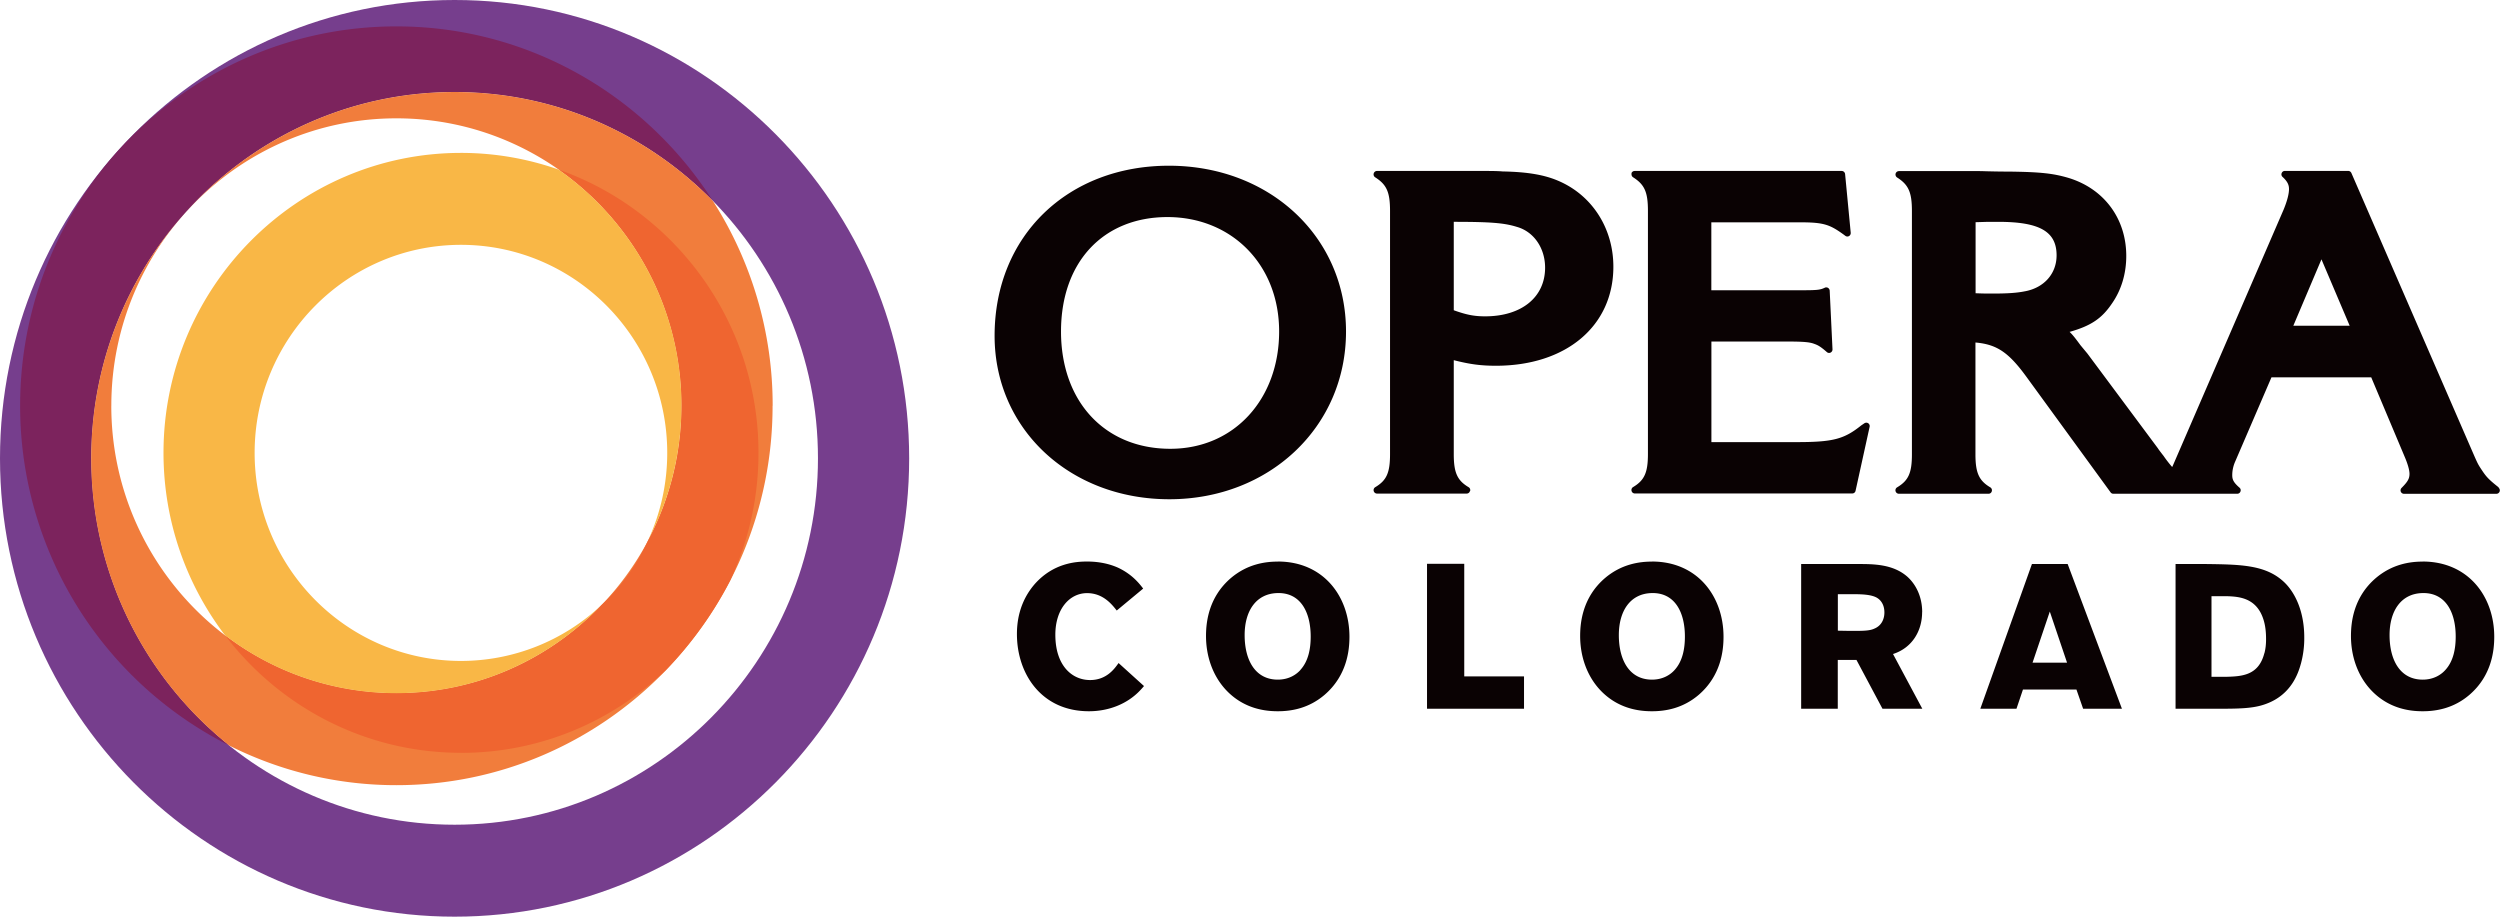
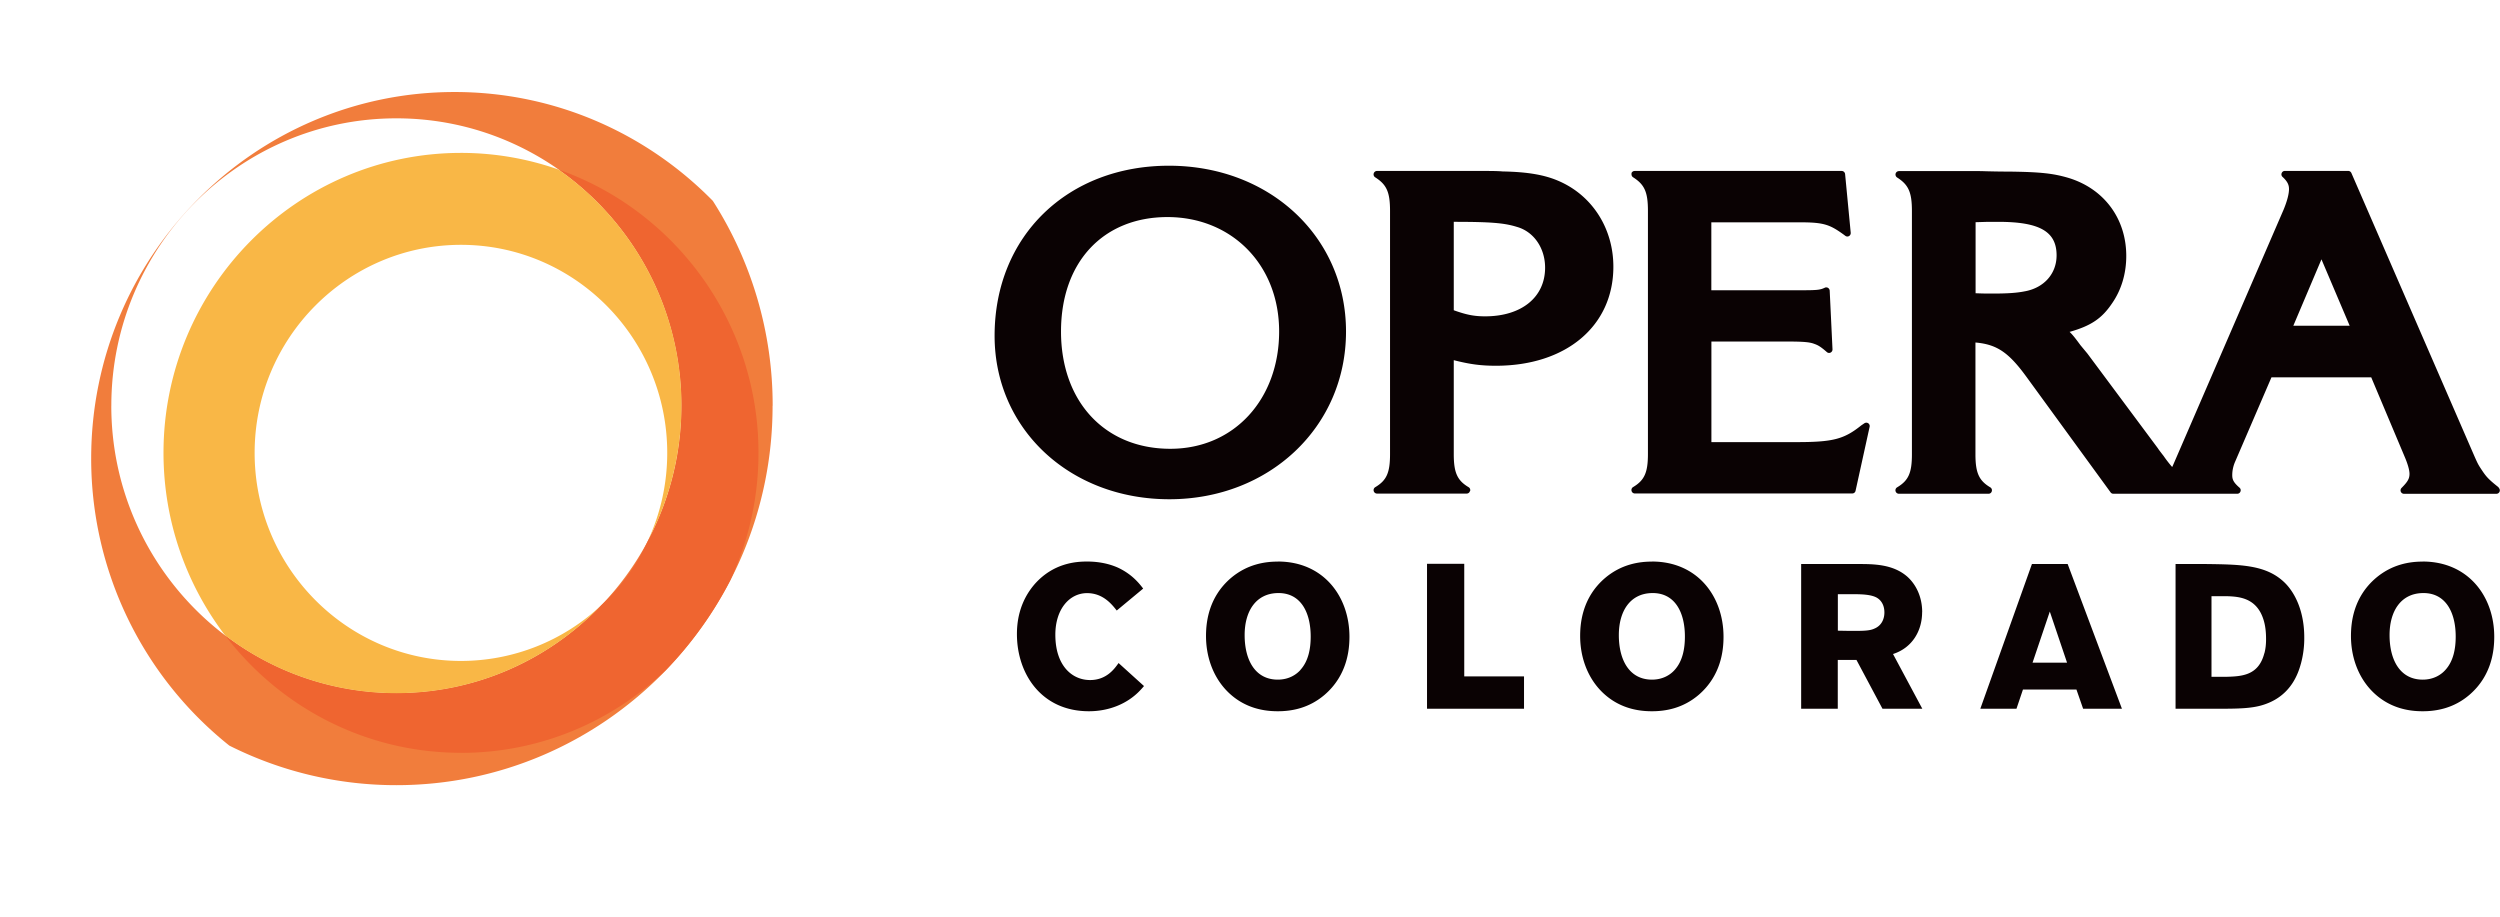
<svg xmlns="http://www.w3.org/2000/svg" fill="none" viewBox="0 0 150 55">
  <g clip-path="url(#a)">
    <path fill="#0a0203" d="M146.718 40.202c-.218.245-.657.576-1.356.576-1.343 0-1.988-1.156-1.988-2.672 0-1.428.67-2.497 1.988-2.522 1.381-.025 1.98 1.16 1.98 2.61 0 .724-.135 1.478-.624 2.008m-1.356-6.506c-.78 0-1.827.157-2.805.981-1.356 1.156-1.499 2.672-1.499 3.483 0 1.18.378 2.349 1.183 3.223 1.096 1.18 2.427 1.292 3.121 1.292.793 0 1.845-.162 2.806-.986 1.356-1.168 1.487-2.696 1.487-3.483 0-2.435-1.573-4.514-4.297-4.514m-9.497 5.5c-.341 1.329-1.326 1.391-2.279 1.416h-.892v-4.837h.904c.682.024 1.766.062 2.198 1.354.135.393.172.812.172 1.23 0 .282-.025.563-.098.837m-3.541-5.351h-1.791v8.684h2.304c1.487 0 2.378 0 3.163-.306 1.479-.555 1.894-1.822 2.05-2.386a5.8 5.8 0 0 0 .205-1.586c0-1.549-.538-2.659-1.171-3.284-1.109-1.08-2.624-1.093-4.756-1.122m-10.376 5.918 1.035-3.065 1.035 3.065h-2.074zm-.037-5.918-3.097 8.684h2.169l.39-1.155h3.208l.402 1.156h2.329l-3.257-8.685h-2.148zm-9.427 3.864c-.304.149-.67.149-1.475.149l-.743-.013v-2.19h.854c.55 0 1.183.012 1.524.236.148.095.415.343.415.861 0 .344-.136.762-.575.957m2.842-.974c0-.948-.39-1.685-.903-2.14-.867-.75-2.026-.75-2.979-.75h-3.38v8.684h2.197v-2.928h1.122l1.561 2.928h2.39l-1.758-3.284c1.171-.377 1.746-1.412 1.746-2.51m-14.853 3.471c-.218.245-.657.576-1.356.576-1.343 0-1.988-1.156-1.988-2.672 0-1.428.67-2.497 1.988-2.522 1.38-.025 1.976 1.16 1.976 2.61 0 .724-.136 1.478-.62 2.008m-1.356-6.506c-.78 0-1.832.157-2.81.981-1.355 1.156-1.499 2.672-1.499 3.483 0 1.18.378 2.349 1.183 3.223 1.097 1.18 2.428 1.292 3.126 1.292.793 0 1.84-.162 2.806-.986 1.355-1.168 1.487-2.696 1.487-3.483 0-2.435-1.573-4.514-4.293-4.514m-11.263 6.891h3.586v1.943h-5.82v-8.698h2.234zm-9.834-.38c-.218.243-.657.575-1.355.575-1.343 0-1.988-1.156-1.988-2.672 0-1.428.67-2.497 1.988-2.522 1.38-.025 1.975 1.16 1.975 2.61 0 .724-.135 1.478-.624 2.008m-1.347-6.506c-.78 0-1.832.157-2.81.981-1.355 1.156-1.5 2.672-1.5 3.483 0 1.18.379 2.349 1.184 3.223 1.097 1.18 2.428 1.292 3.126 1.292.793 0 1.84-.162 2.805-.986 1.356-1.168 1.491-2.696 1.491-3.483 0-2.435-1.573-4.514-4.296-4.514m-9.555 6.092 1.524 1.379c-.074.087-.148.174-.217.244-.793.85-1.927 1.268-3.09 1.268-2.854 0-4.317-2.253-4.317-4.627 0-.617.087-1.917 1.122-3.064 1.076-1.168 2.353-1.292 3.076-1.292s1.344.136 1.865.368c.867.406 1.294.973 1.512 1.255l-1.586 1.317c-.291-.368-.817-1.044-1.782-1.044-1.035 0-1.902.936-1.902 2.498 0 1.843.99 2.717 2.086 2.717.99 0 1.467-.68 1.71-1.023m70.483-20.236 1.688-3.984 1.693 3.984zm-16.102-2.067c-.538.112-1.183.137-1.984.137-.3 0-.526 0-.978-.02v-4.262l.727-.021h.645c2.477 0 3.488.584 3.488 2.009 0 1.097-.744 1.942-1.894 2.157m28.421 11.767c-.649-.51-.768-.671-1.027-1.06-.218-.328-.238-.37-.546-1.078l-7.267-16.727a.21.21 0 0 0-.189-.124h-3.803a.2.2 0 0 0-.189.132.2.2 0 0 0 .053.228c.32.294.386.505.386.729 0 .294-.115.729-.32 1.226l-6.646 15.36a1 1 0 0 0-.042.092 7 7 0 0 1-.517-.667l-.082-.104c-.115-.153-.218-.281-.255-.347l-4.231-5.687-.415-.5c-.32-.436-.484-.643-.657-.804 1.294-.365 1.943-.812 2.547-1.71.558-.8.854-1.786.854-2.846 0-2.24-1.331-4.034-3.471-4.684-.916-.27-1.672-.352-3.52-.377-.608 0-1.084-.012-1.409-.02q-.26-.009-.394-.01h-4.847a.21.21 0 0 0-.198.15.215.215 0 0 0 .087.232c.69.439.891.89.891 2.013V27.26c0 1.114-.205 1.573-.887 1.98a.207.207 0 0 0 .103.385h5.381a.2.2 0 0 0 .197-.154.205.205 0 0 0-.095-.232c-.678-.405-.887-.87-.887-1.98V20.55c1.314.116 2.017.613 3.122 2.146l4.987 6.846a.2.2 0 0 0 .164.083h7.439a.2.2 0 0 0 .189-.137.2.2 0 0 0-.058-.228c-.369-.319-.435-.497-.435-.75q.001-.426.181-.828l2.173-5.044h5.984l2.005 4.762c.185.431.292.804.292 1.028 0 .29-.103.472-.477.849a.21.21 0 0 0-.045.223.21.21 0 0 0 .189.129h5.549a.21.21 0 0 0 .193-.141.21.21 0 0 0-.065-.228M97.882 10.408a.204.204 0 0 1 .197-.15h12.422c.106 0 .193.08.205.187l.337 3.52a.21.21 0 0 1-.103.2.2.2 0 0 1-.222-.017l-.111-.083c-.809-.58-1.166-.725-2.555-.725h-5.372v4.075h5.43c.957 0 1.105-.025 1.38-.153a.2.2 0 0 1 .193.012c.058.038.095.1.099.166l.168 3.52a.21.21 0 0 1-.115.195.2.2 0 0 1-.222-.029c-.402-.352-.55-.422-.776-.501-.267-.1-.665-.133-1.569-.133h-4.584v6.035h5.093c2.202 0 2.859-.17 3.903-1.007l.184-.124a.21.21 0 0 1 .23 0c.07.05.103.133.083.215l-.843 3.835a.2.2 0 0 1-.201.162H98.091a.2.2 0 0 1-.197-.153.204.204 0 0 1 .095-.232c.677-.406.887-.87.887-1.98V12.648c0-1.122-.201-1.573-.892-2.012a.21.21 0 0 1-.086-.232M87.227 13.31c2.246 0 3.043.07 3.795.306 1.006.286 1.684 1.268 1.684 2.444 0 1.773-1.413 2.92-3.598 2.92-.65 0-1.105-.087-1.882-.365V13.31Zm.981 16.152a.204.204 0 0 0-.094-.232c-.678-.406-.888-.87-.888-1.98v-5.64c.966.248 1.635.335 2.527.335 4.218 0 7.049-2.385 7.049-5.943 0-2.257-1.225-4.212-3.192-5.103-.88-.401-1.914-.583-3.447-.612-.32-.03-.772-.03-1.343-.03h-6.198a.207.207 0 0 0-.111.382c.69.439.891.89.891 2.012v14.6c0 1.114-.205 1.573-.887 1.98a.207.207 0 0 0 .103.384h5.38a.2.2 0 0 0 .198-.153m-17.98-2.535c-3.922 0-6.555-2.828-6.555-7.036s2.567-6.867 6.387-6.867 6.7 2.825 6.7 6.867-2.687 7.036-6.527 7.036m10.54-7.036c0-5.67-4.568-9.948-10.626-9.948-6.06 0-10.459 4.195-10.459 10.205 0 5.59 4.51 9.807 10.487 9.807s10.598-4.324 10.598-10.06" />
-     <path fill="#763e8d" d="M27.275 55C12.237 55 0 42.662 0 27.5S12.237 0 27.275 0 54.55 12.338 54.55 27.5 42.313 55 27.275 55m0-49.483c-12.023 0-21.804 9.86-21.804 21.983 0 12.122 9.78 21.983 21.804 21.983s21.803-9.86 21.803-21.983c0-12.122-9.78-21.983-21.803-21.983" />
-     <path fill="#7c235d" d="M5.471 27.5c0-12.122 9.78-21.983 21.804-21.983 6.055 0 11.538 2.501 15.494 6.53C38.748 5.758 31.74 1.583 23.783 1.583c-12.45 0-22.575 10.209-22.575 22.762a22.8 22.8 0 0 0 12.557 20.389A22.02 22.02 0 0 1 5.475 27.5z" />
    <path fill="#f17d3c" d="M46.36 24.344a22.75 22.75 0 0 0-3.59-12.292c-3.957-4.03-9.44-6.531-15.495-6.531-12.023 0-21.804 9.86-21.804 21.983a22.02 22.02 0 0 0 8.29 17.233 22.26 22.26 0 0 0 10.018 2.373c12.45 0 22.576-10.209 22.576-22.762zm-39.68 0C6.68 14.835 14.351 7.1 23.783 7.1c9.43 0 17.104 7.736 17.104 17.245s-7.673 17.246-17.104 17.246c-9.432 0-17.105-7.737-17.105-17.246Z" />
    <path fill="#ef6530" d="M27.661 45.172c4.753 0 9.078-1.889 12.278-4.953a23 23 0 0 0 3.873-5.393 18 18 0 0 0 1.697-7.653c0-7.857-5.02-14.545-11.99-16.997a17.28 17.28 0 0 1 7.369 14.168 17.2 17.2 0 0 1-2.009 8.093 12.4 12.4 0 0 1-2.81 3.88c-3.113 3.247-7.471 5.268-12.29 5.268a16.9 16.9 0 0 1-10.281-3.474c3.265 4.286 8.396 7.057 14.159 7.057z" />
    <path fill="#f9b746" d="M40.888 24.344c0-5.864-2.92-11.05-7.37-14.168a17.6 17.6 0 0 0-5.857-1.002C17.82 9.174 9.81 17.25 9.81 27.173c0 4.112 1.38 7.906 3.689 10.942A16.9 16.9 0 0 0 23.78 41.59c4.819 0 9.177-2.026 12.29-5.268a12.28 12.28 0 0 1-8.412 3.334c-6.827 0-12.38-5.6-12.38-12.483s5.553-12.483 12.38-12.483 12.376 5.6 12.376 12.483c0 1.88-.415 3.665-1.158 5.264a17.3 17.3 0 0 0 2.009-8.093z" />
  </g>
  <defs>
    <clipPath id="a">
      <path fill="#fff" d="M0 0h150v55H0z" />
    </clipPath>
  </defs>
</svg>